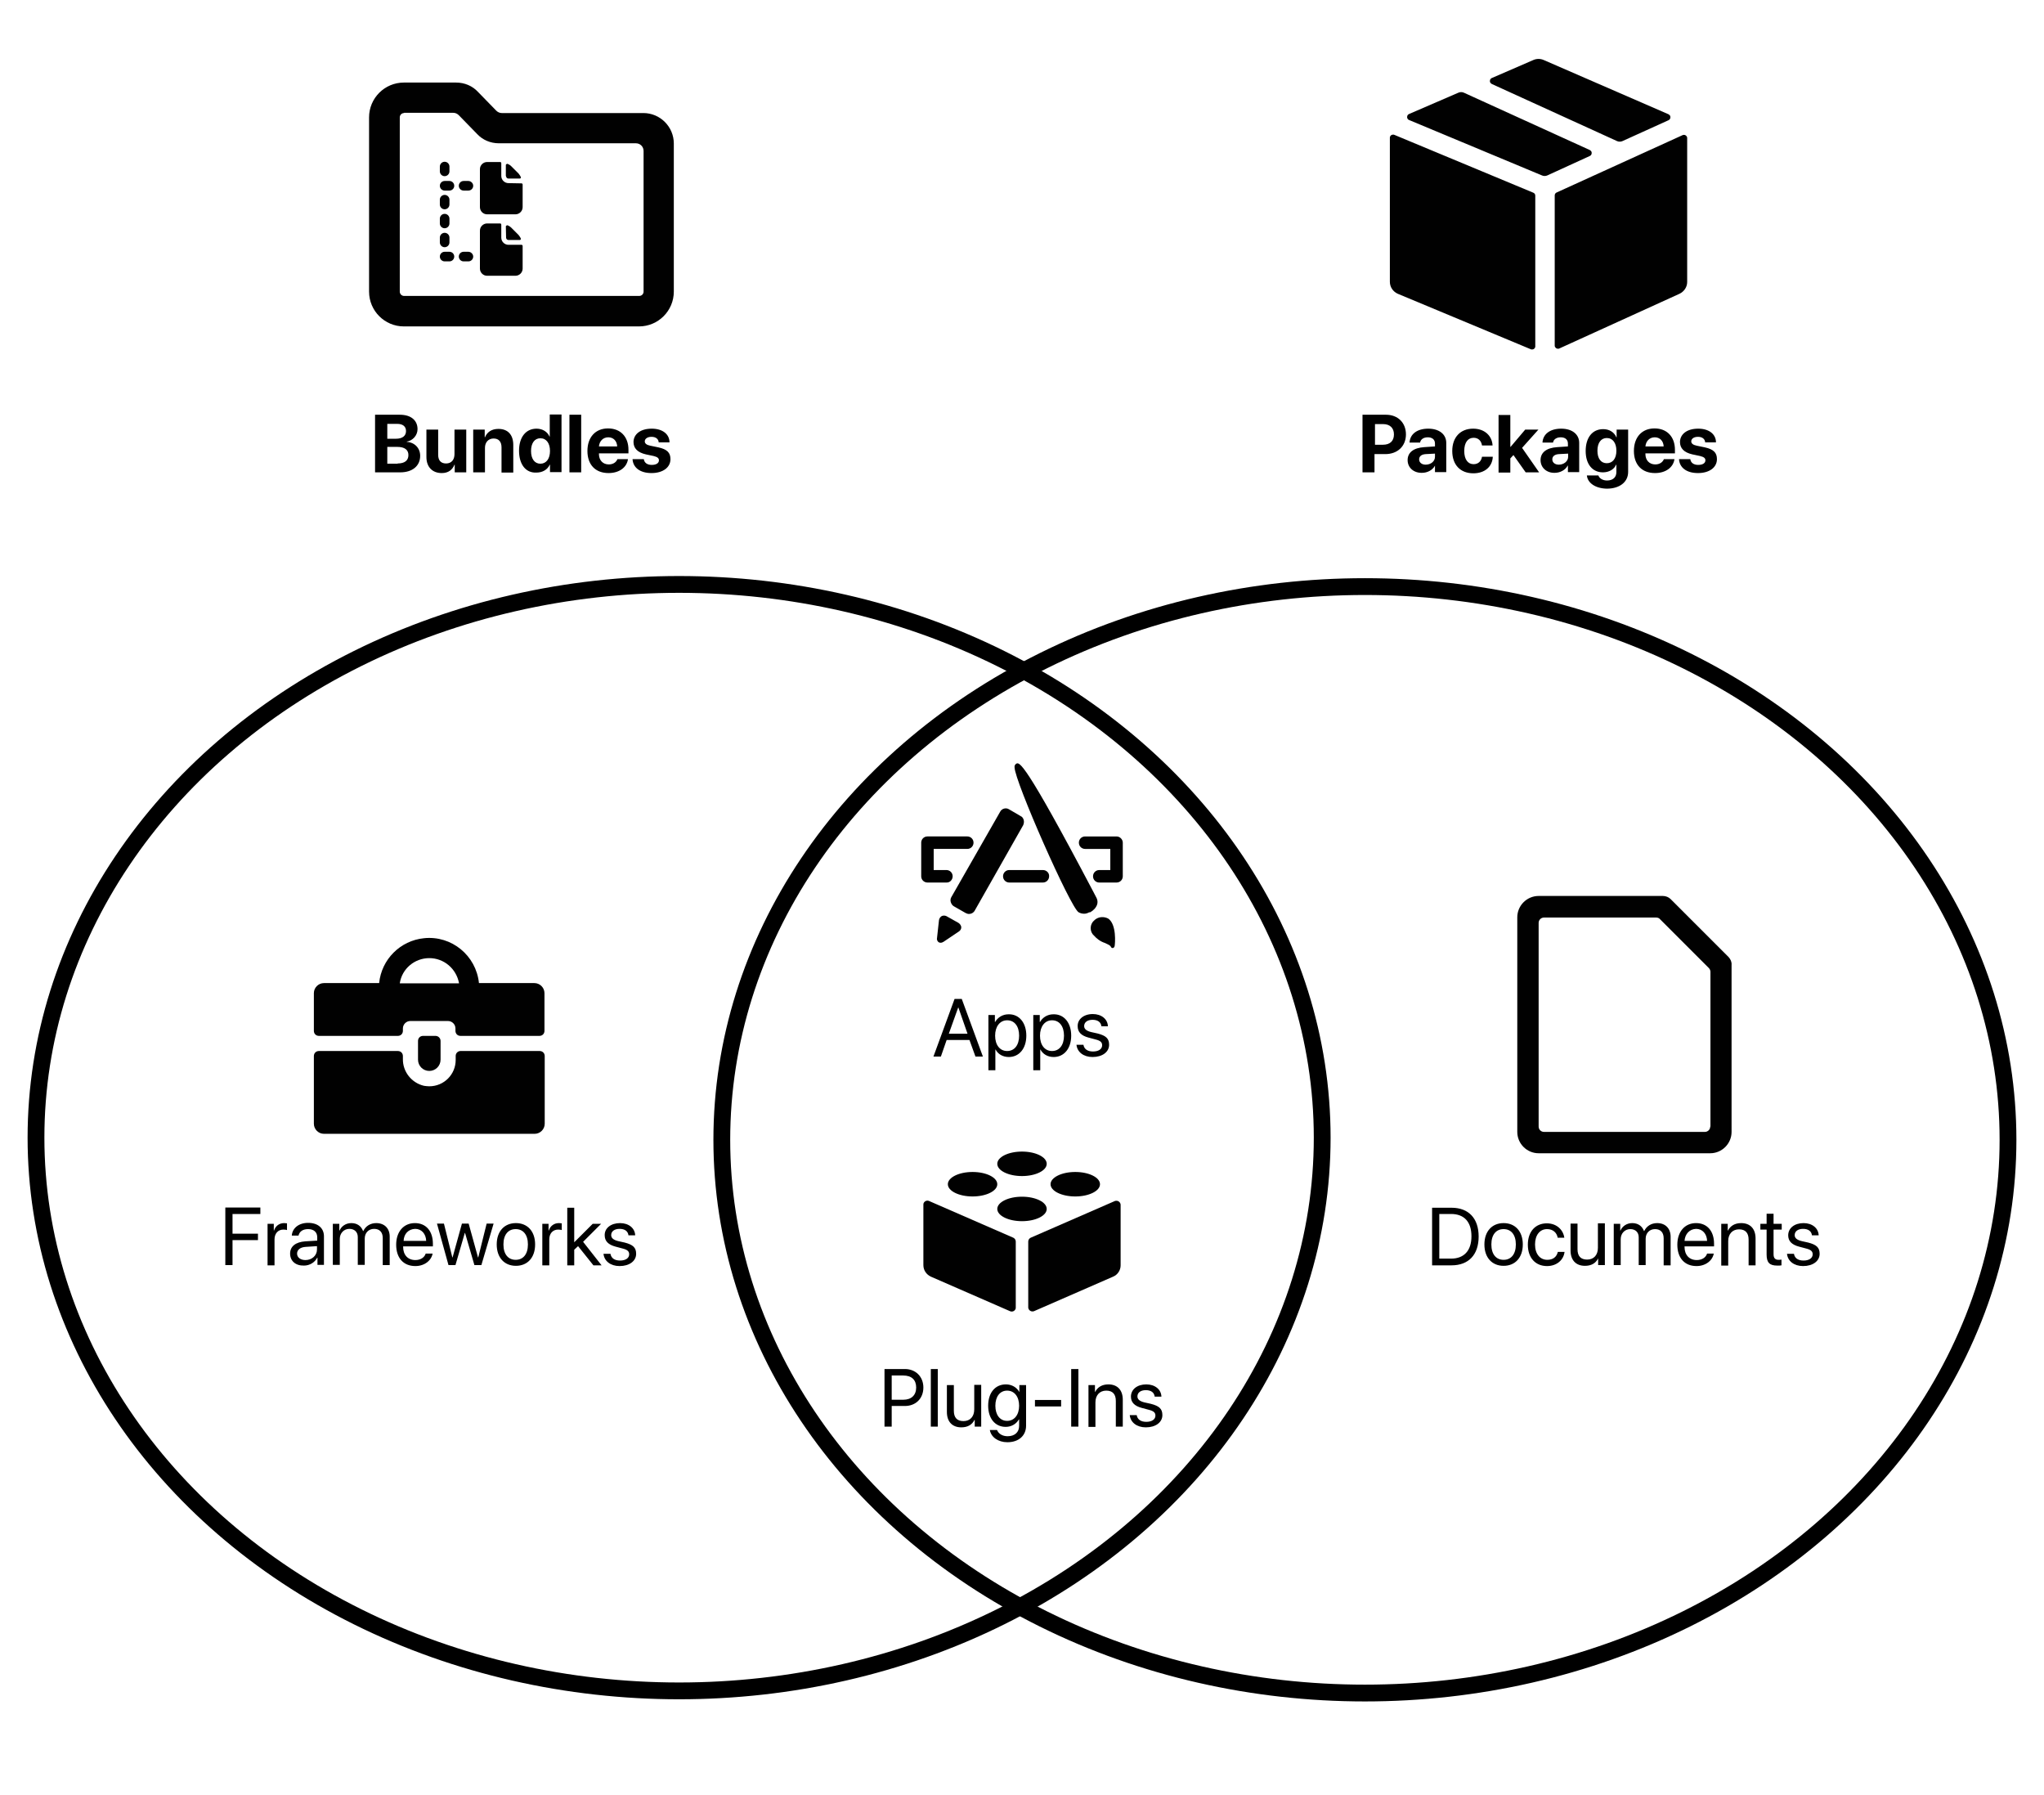
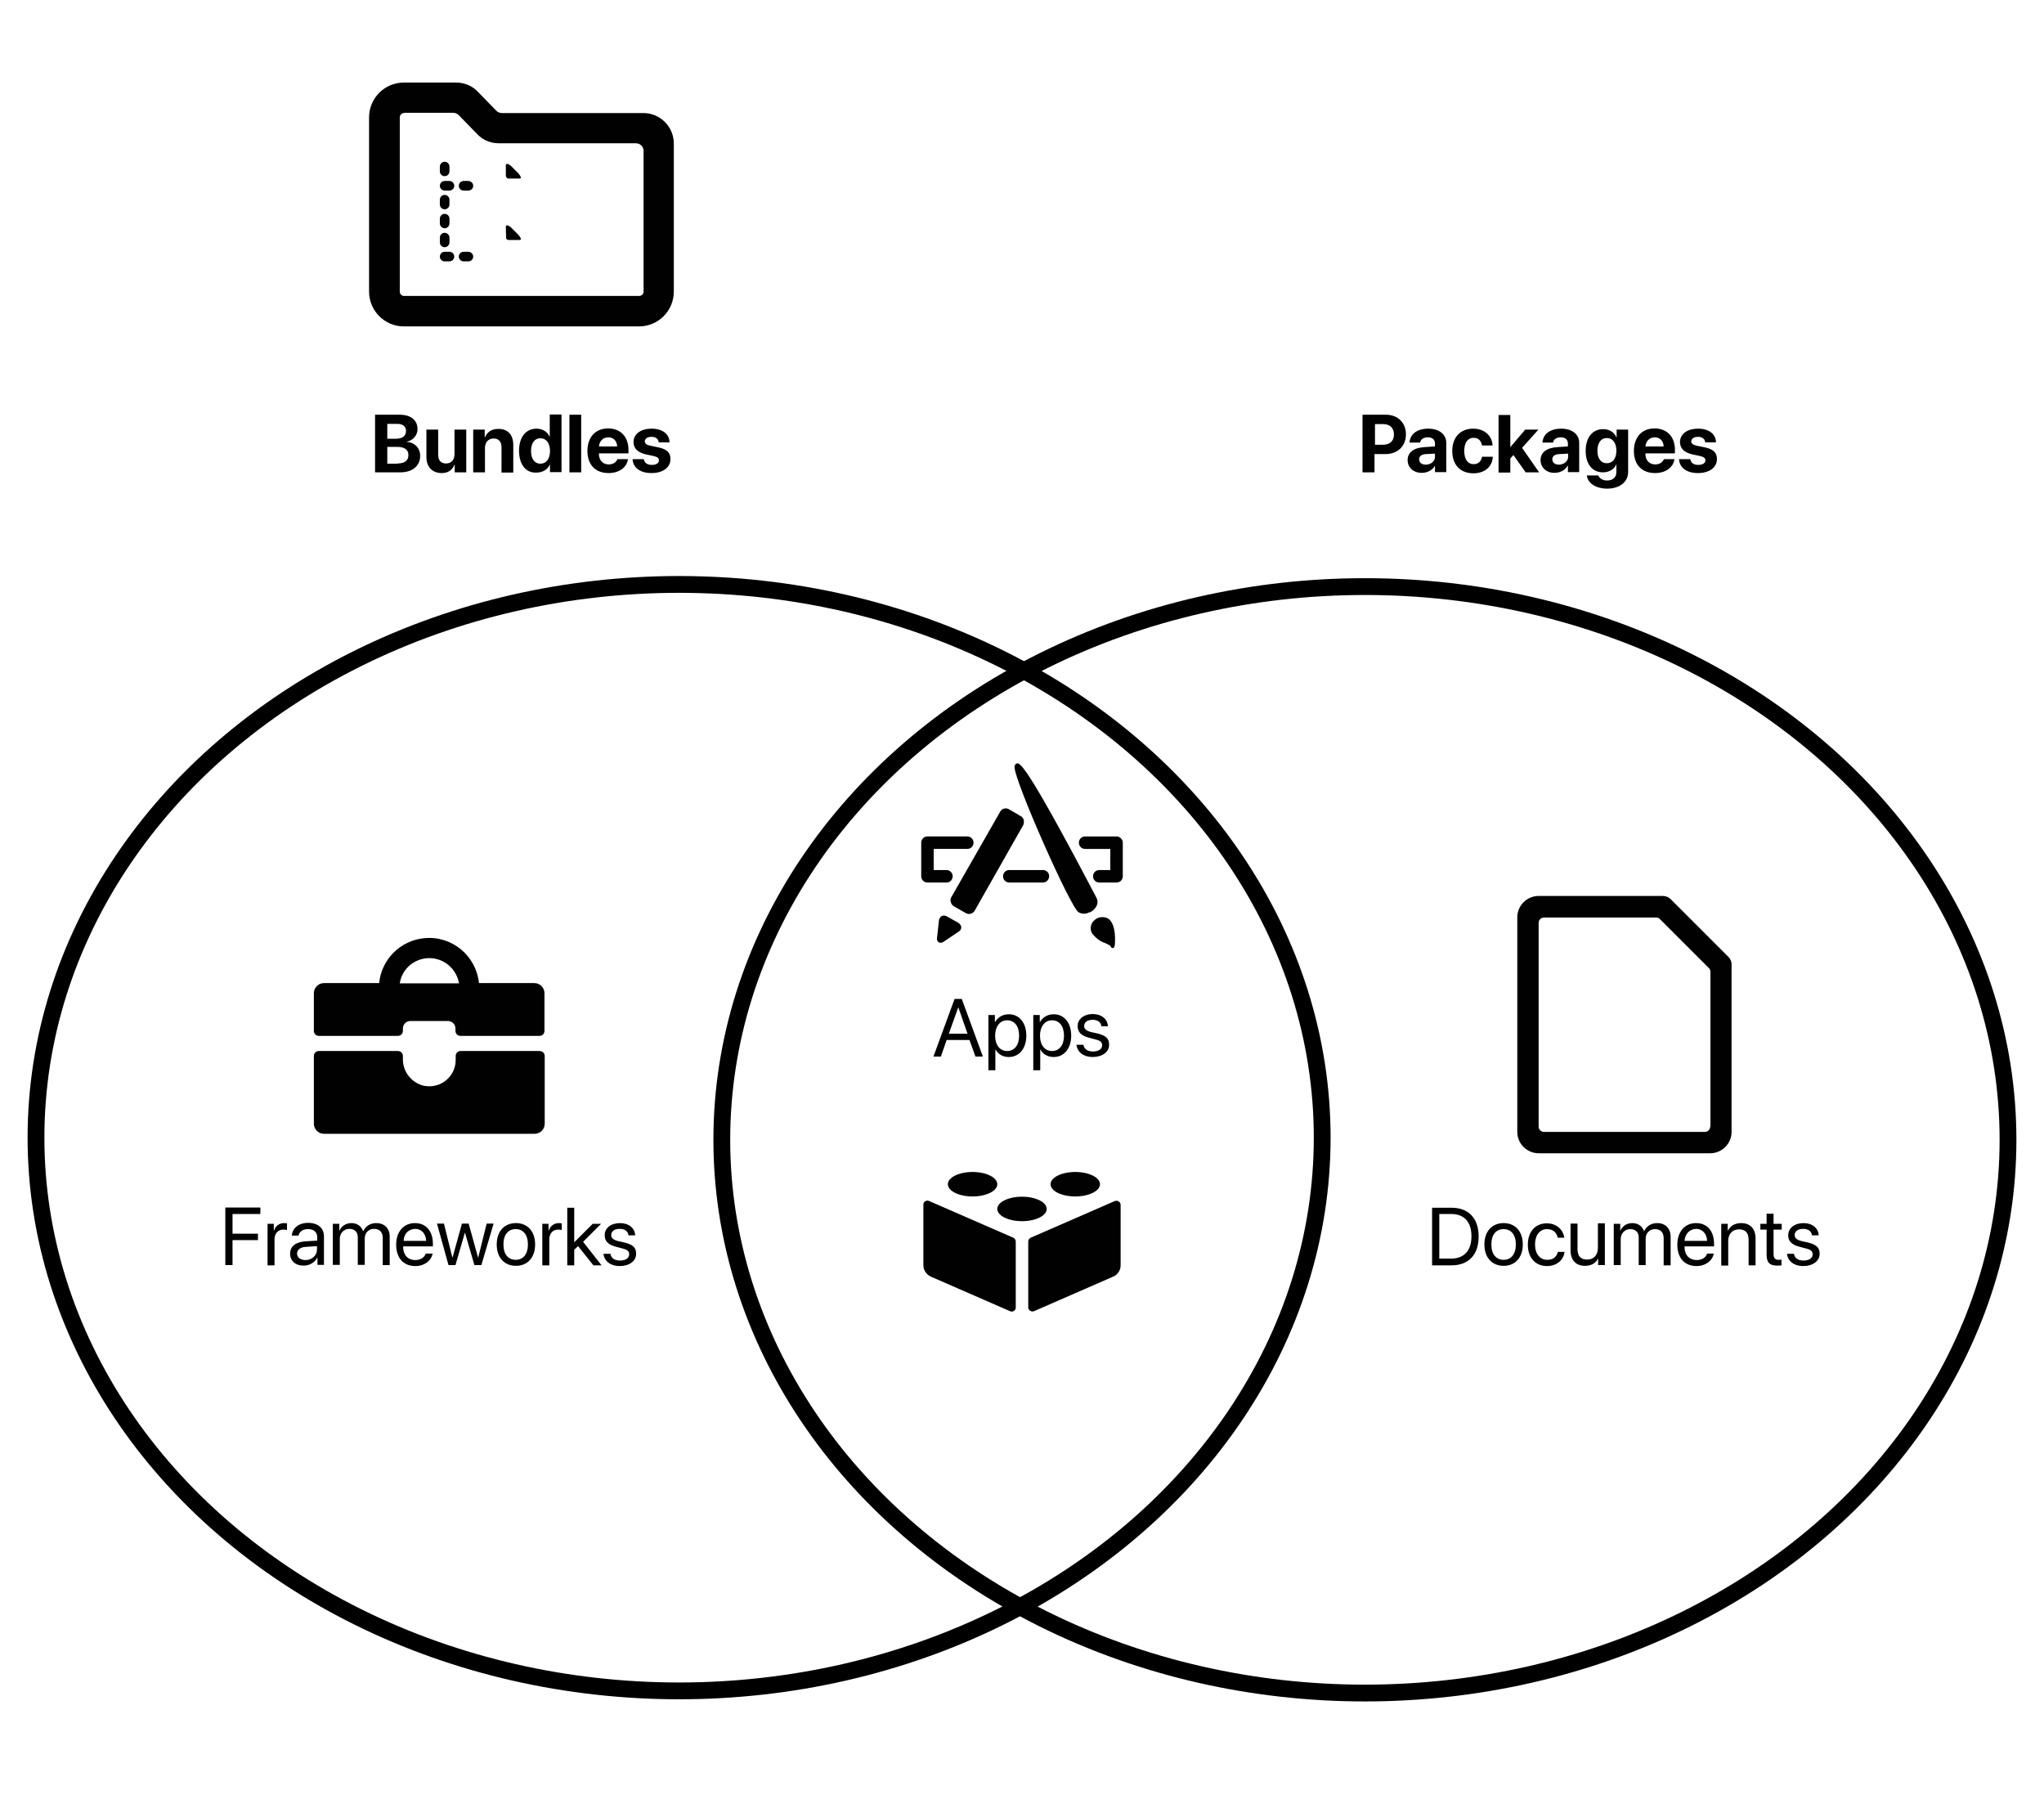
<svg xmlns="http://www.w3.org/2000/svg" id="Layer_1" viewBox="0 0 851.8 747.9" width="851.8" height="747.9">
  <style>.st0{fill:none;stroke:#000000;stroke-width:7;stroke-miterlimit:10;} .st1{fill:#010101;}</style>
  <ellipse class="st0" cx="283" cy="474" rx="268" ry="230.5" />
  <ellipse class="st0" cx="568.8" cy="474.9" rx="268" ry="230.5" />
  <path class="st1" d="M426.6 341.6c-.2-.7-.6-1.3-1.3-1.6l-4.8-2.8c-.6-.4-1.4-.5-2.1-.3-.7.2-1.3.7-1.6 1.3l-20.3 35.5c-.4.6-.5 1.4-.3 2.1.2.7.6 1.4 1.3 1.8l4.9 2.8c.4.2.9.4 1.4.4 1 0 1.9-.5 2.4-1.4l20.2-35.6c.3-.7.4-1.5.2-2.2zM399.4 384.5l-5-2.8c-.6-.3-1.4-.3-2 0-.6.4-1 1-1.1 1.7l-.8 7.3c-.2.7.1 1.5.7 1.9.2.1.5.2.8.2.4 0 .9-.2 1.2-.4l6.4-4.3c.6-.4 1-1 1-1.8-.1-.8-.6-1.4-1.2-1.8zM457.2 376.9c.3-.9.2-1.9-.2-2.7l-1.4-2.7c-28.9-54.9-30.8-54-32.1-53.3-.5.3-.8.9-.7 1.5 0 5.7 23.4 58.7 26.7 60.4.7.4 1.5.6 2.3.6.7 0 1.4-.2 2.1-.6h.4c1.3-.7 2.4-1.8 2.9-3.2zM461.8 382.7c-1.8-.9-3.9-.8-5.5.5l-.2.2c-1.8 1.4-2.1 4.1-.7 5.9l.3.3c1.3 1.5 2.9 2.7 4.8 3.3 1.1.5 2.2 1 2.4 1.5.1.4.5.6.8.6.4 0 .7-.4.8-.8.2-.9.9-9.1-2.7-11.5zM434.6 362.5h-14c-1.5 0-2.6 1.2-2.6 2.6 0 1.5 1.2 2.6 2.6 2.6h14c1.5 0 2.6-1.2 2.6-2.6.1-1.4-1.1-2.6-2.6-2.6zM397 365.1c0-1.5-1.2-2.6-2.6-2.6h-5.3v-8.8h14c1.5 0 2.6-1.2 2.6-2.6 0-1.5-1.2-2.6-2.6-2.6h-16.6c-1.5 0-2.6 1.2-2.6 2.6v14c0 1.5 1.2 2.6 2.6 2.6h7.9c1.4.1 2.6-1.1 2.6-2.6zM465.3 348.5h-13.1c-1.5 0-2.6 1.2-2.6 2.6 0 1.5 1.2 2.6 2.6 2.6h10.5v8.8h-4.6c-1.5 0-2.6 1.2-2.6 2.6 0 1.5 1.2 2.6 2.6 2.6h7.2c1.5 0 2.6-1.2 2.6-2.6v-14c0-1.4-1.2-2.6-2.6-2.6z" />
  <g>
    <path d="M404 433.3h-9.5l-2.4 6.9H389l8.8-24h3l8.8 24h-3.1l-2.5-6.9zm-8.6-2.6h7.8l-3.8-10.9h-.1l-3.9 10.9zM427.7 431.5c0 5.4-3 8.9-7.3 8.9-2.5 0-4.5-1.2-5.5-3.1h-.1v8.6h-2.9v-23h2.7v2.9h.1c1.1-1.9 3.1-3.2 5.6-3.2 4.4-.1 7.4 3.5 7.4 8.9zm-3 0c0-3.9-1.9-6.4-5-6.4-3 0-5 2.6-5 6.4 0 3.9 2 6.4 5 6.4 3.1 0 5-2.5 5-6.4zM446.4 431.5c0 5.4-3 8.9-7.3 8.9-2.5 0-4.5-1.2-5.5-3.1h-.1v8.6h-2.9v-23h2.7v2.9h.1c1.1-1.9 3.1-3.2 5.6-3.2 4.4-.1 7.4 3.5 7.4 8.9zm-3 0c0-3.9-1.9-6.4-5-6.4-3 0-5 2.6-5 6.4 0 3.9 2 6.4 5 6.4 3.1 0 5-2.5 5-6.4zM455.4 422.5c3.6 0 6.2 2.1 6.3 5.1H459c-.2-1.7-1.5-2.7-3.7-2.7-2.1 0-3.5 1-3.5 2.6 0 1.2.9 2 2.9 2.5l2.7.6c3.5.9 4.8 2.1 4.8 4.7 0 3-2.8 5.1-6.9 5.1-3.8 0-6.4-2.1-6.7-5.1h2.9c.3 1.8 1.7 2.8 4 2.8s3.8-1 3.8-2.6c0-1.2-.7-1.9-2.7-2.4l-3-.8c-3-.8-4.5-2.3-4.5-4.7-.1-2.9 2.5-5.1 6.3-5.1z" />
  </g>
  <g>
    <ellipse class="st1" cx="425.9" cy="503.7" rx="10.3" ry="5.1" />
-     <ellipse class="st1" cx="425.9" cy="484.9" rx="10.3" ry="5.1" />
    <ellipse class="st1" cx="448.1" cy="493.4" rx="10.3" ry="5.1" />
    <ellipse class="st1" cx="405.3" cy="493.4" rx="10.3" ry="5.1" />
    <path class="st1" d="M387.9 531.9l33 14.4c.9.4 1.9 0 2.3-.9.1-.2.1-.4.1-.7v-27.4c0-.7-.4-1.3-1-1.6l-35.1-15.3c-.9-.4-1.9 0-2.3.9-.1.2-.1.5-.1.7v25.1c0 2.1 1.2 3.9 3.1 4.8zM428.5 517.3v27.4c0 .9.8 1.7 1.7 1.7.2 0 .5 0 .7-.1l33-14.4c1.9-.8 3.1-2.7 3.1-4.7V502c0-.9-.8-1.7-1.7-1.7-.2 0-.5 0-.7.1l-35.1 15.3c-.6.3-1 .9-1 1.6z" />
    <g>
-       <path d="M377.1 570.4c4.5 0 7.7 3.2 7.7 7.7 0 4.6-3.2 7.7-7.7 7.7h-5.5v8.6h-3v-24h8.5zm-5.5 12.8h4.8c3.4 0 5.4-1.9 5.4-5.1 0-3.2-1.9-5-5.4-5h-4.8v10.1zM387.9 570.4h2.9v24h-2.9v-24zM408.9 594.4h-2.7v-2.8h-.1c-1 2-2.8 3.1-5.5 3.1-3.8 0-6-2.4-6-6.4v-11.2h2.9v10.7c0 2.8 1.3 4.3 4 4.3 2.8 0 4.5-1.9 4.5-4.9V577h2.9v17.4zM412.5 595.8h3c.6 1.6 2.3 2.6 4.4 2.6 3 0 4.8-1.7 4.8-4.3v-2.7h-.1c-1.1 1.9-3.1 3.1-5.5 3.1-4.4 0-7.3-3.5-7.3-8.8 0-5.4 2.9-8.9 7.4-8.9 2.4 0 4.5 1.2 5.6 3.2v-2.9h2.8V594c0 4.1-3 6.9-7.8 6.9-3.8 0-6.8-2.1-7.3-5.1zm12.2-10.1c0-3.8-2-6.3-5-6.3s-4.9 2.5-4.9 6.3 1.9 6.3 4.9 6.3c3 0 5-2.5 5-6.3zM431.3 586v-2.7h10.9v2.7h-10.9zM446.4 594.4v-24h3v24h-3zM453.6 577.1h2.7v2.8h.1c1-1.9 2.8-3.1 5.5-3.1 3.8 0 6 2.4 6 6.4v11.2H465v-10.7c0-2.8-1.3-4.3-4-4.3s-4.5 1.9-4.5 4.9v10.2h-2.9v-17.4zM477.7 576.8c3.6 0 6.2 2.1 6.3 5.1h-2.8c-.2-1.7-1.5-2.7-3.7-2.7-2.1 0-3.5 1-3.5 2.6 0 1.2.9 2 2.9 2.5l2.7.6c3.5.9 4.8 2.1 4.8 4.7 0 3-2.8 5.1-6.9 5.1-3.8 0-6.4-2.1-6.7-5.1h2.9c.3 1.8 1.7 2.8 4 2.8s3.8-1 3.8-2.6c0-1.2-.7-1.9-2.7-2.4l-3-.8c-3-.8-4.5-2.3-4.5-4.7 0-3 2.6-5.1 6.4-5.1z" />
-     </g>
+       </g>
  </g>
  <g>
    <path class="st1" d="M167.9 428.5c0-1.7 1.4-3.1 3.1-3.1h15.7c1.7 0 3.1 1.4 3.1 3.1v1c0 1.2.9 2.1 2.1 2.1h32.9c1.2 0 2.1-.9 2.1-2.1v-15.7c0-2.3-1.9-4.2-4.2-4.2h-23.1c-1.2-11.5-11.4-19.9-22.9-18.7-9.9 1-17.7 8.8-18.7 18.7h-23c-2.3 0-4.2 1.9-4.2 4.2v15.7c0 1.2.9 2.1 2.1 2.1h32.9c1.2 0 2.1-.9 2.1-2.1v-1zm11-29.3c6.1 0 11.3 4.4 12.4 10.5h-24.7c.9-6.1 6.2-10.5 12.3-10.5zM189.9 441.6c0 6.1-4.9 11-11 11-.7 0-1.5-.1-2.2-.2-5.2-1.2-8.9-5.9-8.8-11.2V440c0-1.2-.9-2.1-2.1-2.1h-32.9c-1.2 0-2.1.9-2.1 2.1v28.2c0 2.3 1.9 4.2 4.2 4.2h87.8c2.3 0 4.2-1.9 4.2-4.2V440c0-1.2-.9-2.1-2.1-2.1h-32.7c-1.2-.1-2.2.7-2.3 1.9v1.8z" />
-     <path class="st1" d="M181.5 431.6h-5.2c-1.2 0-2.1.9-2.1 2.1v7.8c0 2.6 2.1 4.7 4.7 4.7s4.7-2.1 4.7-4.7v-7.8c0-1.1-.9-2.1-2.1-2.1z" />
    <g>
      <path d="M93.9 527.1v-24h14.6v2.7H96.9v8.2h10.6v2.7H96.9v10.4h-3zM111.4 509.9h2.7v2.8h.1c.6-1.9 2.2-3.1 4.2-3.1.5 0 .9.1 1.2.1v2.8c-.2-.1-.8-.2-1.5-.2-2.2 0-3.7 1.6-3.7 4.1v10.8h-2.9v-17.3zM120.9 522.3c0-3 2.3-4.8 6.3-5.1l5-.3v-1.4c0-2.1-1.4-3.4-3.8-3.4-2.2 0-3.6 1-4 2.7h-2.8c.2-3 2.8-5.3 6.8-5.3 4.1 0 6.6 2.2 6.6 5.6V527h-2.7v-3h-.1c-1 2-3.2 3.3-5.5 3.3-3.5.1-5.8-1.9-5.8-5zm11.2-1.7v-1.4l-4.6.3c-2.3.1-3.7 1.2-3.7 2.8 0 1.6 1.4 2.7 3.5 2.7 2.7 0 4.8-1.9 4.8-4.4zM138.7 509.9h2.7v2.8h.1c.8-1.8 2.6-3.1 4.9-3.1 2.4 0 4.1 1.2 4.9 3.3h.1c1-2.1 3-3.3 5.4-3.3 3.4 0 5.6 2.2 5.6 5.6v11.9h-2.9v-11.3c0-2.4-1.3-3.8-3.6-3.8s-3.9 1.7-3.9 4v11h-2.9v-11.6c0-2.1-1.4-3.4-3.5-3.4-2.3 0-4 1.8-4 4.2V527h-2.9v-17.1zM180.3 522.2c-.5 3-3.4 5.3-7.2 5.3-5 0-8-3.4-8-8.9 0-5.4 3.1-9 7.8-9 4.7 0 7.5 3.4 7.5 8.6v1.1H168v.2c0 3.3 1.9 5.5 5.1 5.5 2.2 0 3.8-1.1 4.3-2.7h2.9zm-12.1-5.2h9.4c-.1-2.9-1.9-5-4.6-5-2.8.1-4.7 2.1-4.8 5zM200.6 527.1h-2.9l-3.9-13.4h-.1l-3.9 13.4h-2.9l-4.8-17.3h2.9l3.5 14.1h.1l3.9-14.1h2.8l3.9 14.1h.1l3.5-14.1h2.9l-5.1 17.3zM207 518.5c0-5.5 3.2-8.9 8-8.9s8 3.4 8 8.9-3.2 8.9-8 8.9-8-3.4-8-8.9zm13 0c0-4.1-2-6.4-5.1-6.4s-5.1 2.3-5.1 6.4 2 6.4 5.1 6.4 5.1-2.3 5.1-6.4zM225.9 509.9h2.7v2.8h.1c.6-1.9 2.2-3.1 4.2-3.1.5 0 .9.1 1.2.1v2.8c-.2-.1-.8-.2-1.5-.2-2.2 0-3.7 1.6-3.7 4.1v10.8H226v-17.3zM247 509.9h3.5l-7.5 7.5 7.7 9.8h-3.4l-6.4-8-1.6 1.5v6.5h-2.9v-24h2.9v14.4l7.7-7.7zM258.4 509.6c3.6 0 6.2 2.1 6.3 5.1h-2.8c-.2-1.7-1.5-2.7-3.7-2.7-2.1 0-3.5 1-3.5 2.6 0 1.2.9 2 2.9 2.5l2.7.6c3.5.9 4.8 2.1 4.8 4.7 0 3-2.8 5.1-6.9 5.1-3.8 0-6.4-2.1-6.7-5.1h2.9c.3 1.8 1.7 2.8 4 2.8s3.8-1 3.8-2.6c0-1.2-.7-1.9-2.7-2.4l-3-.8c-3-.8-4.5-2.3-4.5-4.7-.1-3 2.6-5.1 6.4-5.1z" />
    </g>
  </g>
  <g>
    <path class="st1" d="M720.4 398.8l-24.2-24.2c-.8-.8-2-1.3-3.2-1.3h-51.8c-4.9 0-8.9 4-8.9 8.9v89.4c0 4.9 4 8.9 8.9 8.9h71.5c4.9 0 8.9-4 8.9-8.9V402c.1-1.2-.4-2.3-1.2-3.2zm-7.7 70.6c0 1.2-1 2.2-2.2 2.2h-67.1c-1.2 0-2.2-1-2.2-2.2v-84.9c0-1.2 1-2.2 2.2-2.2h46.8c.6 0 1.2.2 1.6.7l20.3 20.3c.4.4.7 1 .7 1.6v64.5z" />
    <path d="M604.9 503.2c7.1 0 11.3 4.4 11.3 12s-4.2 12-11.3 12h-8.1v-24h8.1zm-5.1 21.2h4.9c5.4 0 8.5-3.3 8.5-9.3 0-6-3-9.3-8.5-9.3h-4.9v18.6zM618.6 518.5c0-5.5 3.2-8.9 8-8.9s8 3.4 8 8.9-3.2 8.9-8 8.9-8-3.4-8-8.9zm13.1 0c0-4.1-2-6.4-5.1-6.4s-5.1 2.3-5.1 6.4c0 4.1 2 6.4 5.1 6.4s5.1-2.3 5.1-6.4zM649.1 515.5c-.4-1.9-1.9-3.4-4.4-3.4-3 0-5 2.5-5 6.4 0 4 2.1 6.4 5.1 6.4 2.4 0 3.9-1.2 4.4-3.3h2.8c-.4 3.4-3.3 5.9-7.3 5.9-4.8 0-8-3.4-8-8.9s3.2-8.9 7.9-8.9c4.3 0 6.9 2.9 7.3 6h-2.8zM668.8 527.1H666v-2.8c-1 2-2.8 3.1-5.5 3.1-3.8 0-6-2.4-6-6.4v-11.2h2.9v10.7c0 2.8 1.3 4.3 4 4.3 2.8 0 4.5-1.9 4.5-4.9v-10.2h2.9v17.4zM672.5 509.9h2.7v2.8h.1c.8-1.8 2.6-3.1 4.9-3.1 2.4 0 4.1 1.2 4.9 3.3h.1c1-2.1 3-3.3 5.4-3.3 3.4 0 5.6 2.2 5.6 5.7v11.9h-2.9v-11.3c0-2.4-1.3-3.8-3.6-3.8s-3.9 1.7-3.9 4v11h-2.9v-11.6c0-2.1-1.4-3.4-3.5-3.4-2.3 0-4 1.8-4 4.2v10.8h-2.9v-17.2zM714.2 522.2c-.5 3-3.4 5.3-7.2 5.3-5 0-8-3.4-8-8.9 0-5.4 3.1-9 7.8-9 4.7 0 7.5 3.4 7.5 8.6v1.1H702v.2c0 3.3 1.9 5.5 5.1 5.5 2.2 0 3.8-1.1 4.3-2.7h2.8zM702 517h9.4c-.1-2.9-1.9-5-4.6-5-2.7.1-4.6 2.1-4.8 5zM717.3 509.9h2.7v2.8h.1c1-1.9 2.8-3.1 5.5-3.1 3.8 0 6 2.4 6 6.4v11.2h-2.9v-10.7c0-2.8-1.3-4.3-4-4.3s-4.5 1.9-4.5 4.9v10.2h-2.9v-17.4zM739.1 505.7v4.2h3.4v2.4h-3.4v10.3c0 1.6.7 2.3 2.1 2.3.3 0 1 0 1.2-.1v2.4c-.3.1-1.1.1-1.8.1-3.2 0-4.4-1.3-4.4-4.6v-10.4h-2.6v-2.4h2.6v-4.2h2.9zM751.6 509.6c3.6 0 6.2 2.1 6.3 5.1h-2.8c-.2-1.7-1.5-2.7-3.7-2.7-2.1 0-3.5 1-3.5 2.6 0 1.2.9 2 2.9 2.5l2.7.6c3.5.9 4.8 2.1 4.8 4.7 0 3-2.8 5.1-6.9 5.1-3.8 0-6.4-2.1-6.7-5.1h2.9c.3 1.8 1.7 2.8 4 2.8s3.8-1 3.8-2.6c0-1.2-.7-1.9-2.7-2.4l-3-.8c-3-.8-4.5-2.3-4.5-4.7 0-3 2.6-5.1 6.4-5.1z" />
  </g>
  <g>
    <path class="st1" d="M210.9 73.4c0 .5.4 1 1 1h4.7c.2 0 .3-.1.4-.2.1-.1.1-.3 0-.5-.2-.5-.6-1-.9-1.4l-3.1-3.1c-.4-.4-.9-.7-1.4-.9-.2-.1-.5 0-.7.2 0 .1-.1.1-.1.2v4.7z" />
-     <path class="st1" d="M211.9 76.3c-1.6 0-3-1.3-3-3V68c0-.3-.2-.5-.5-.5H203c-1.6 0-3 1.3-3 3v15.8c0 1.6 1.3 3 3 3h11.8c1.6 0 3-1.3 3-3v-9.4c0-.3-.2-.5-.5-.5l-5.4-.1zM211.9 102c-1.6 0-3-1.3-3-3v-5.4c0-.3-.2-.5-.5-.5H203c-1.6 0-3 1.3-3 3v15.8c0 1.6 1.3 3 3 3h11.8c1.6 0 3-1.3 3-3v-9.4c0-.3-.2-.5-.5-.5h-5.4z" />
    <path class="st1" d="M210.9 99c0 .5.4 1 1 1h4.7c.2 0 .3-.1.4-.2.1-.1.1-.3 0-.5-.2-.5-.6-1-.9-1.4l-3.1-3.1c-.4-.4-.9-.7-1.4-.9-.2-.1-.5 0-.7.2 0 .1-.1.1-.1.2l.1 4.7zM185.3 73.4c1.1 0 2-.9 2-2v-2c0-1.1-.9-2-2-2s-2 .9-2 2v2c0 1.1.9 2 2 2zM185.3 87.2c1.1 0 2-.9 2-2v-2c0-1.1-.9-2-2-2s-2 .9-2 2v2c0 1.1.9 2 2 2zM187.3 75.4h-2c-1.1 0-2 .9-2 2s.9 2 2 2h2c1.1 0 2-.9 2-2s-.9-2-2-2zM183.3 93.1c0 1.1.9 2 2 2s2-.9 2-2v-2c0-1.1-.9-2-2-2s-2 .9-2 2v2zM183.3 101c0 1.1.9 2 2 2s2-.9 2-2v-2c0-1.1-.9-2-2-2s-2 .9-2 2v2zM187.3 104.9h-2c-1.1 0-2 .9-2 2s.9 2 2 2h2c1.1 0 2-.9 2-2s-.9-2-2-2zM195.2 75.4h-2c-1.1 0-2 .9-2 2s.9 2 2 2h2c1.1 0 2-.9 2-2s-1-2-2-2zM195.2 104.9h-2c-1.1 0-2 .9-2 2s.9 2 2 2h2c1.1 0 2-.9 2-2s-1-2-2-2z" />
    <path class="st1" d="M266.3 136h-98c-8 0-14.5-6.5-14.5-14.5V48.9c0-8 6.5-14.5 14.5-14.5h21.8c3.5 0 6.8 1.4 9.1 3.9l7.6 7.8c.6.6 1.4 1 2.3 1h59c7 0 12.7 5.7 12.7 12.7v61.7c0 8-6.5 14.5-14.5 14.5zm-97.9-88.9c-1 0-1.8.8-1.8 1.8v72.6c0 1 .8 1.8 1.8 1.8h98c1 0 1.8-.8 1.8-1.8V62.9c0-1.8-1.4-3.2-3.2-3.2h-57.1c-3.5 0-6.8-1.4-9.1-3.9l-7.6-7.8c-.6-.6-1.4-1-2.3-1h-20.5z" />
    <g>
      <path d="M156.3 196.8v-24h10.4c4.5 0 7.3 2.3 7.3 6 0 2.6-2 4.8-4.5 5.2v.1c3.3.2 5.6 2.6 5.6 5.8 0 4.2-3.2 6.9-8.3 6.9h-10.5zm5.1-14h3.6c2.7 0 4.2-1.2 4.2-3.2 0-1.9-1.3-3-3.7-3h-4.1v6.2zm4.3 10.3c2.9 0 4.5-1.2 4.5-3.5 0-2.2-1.6-3.4-4.6-3.4h-4.2v7h4.3zM194.2 196.8h-4.7v-3.2h-.1c-.9 2.2-2.6 3.5-5.3 3.5-3.9 0-6.4-2.5-6.4-6.7V179h4.9v10.5c0 2.4 1.2 3.6 3.3 3.6 2.2 0 3.5-1.5 3.5-3.9V179h4.9v17.8zM197.3 179h4.7v3.2h.1c.9-2.2 2.8-3.5 5.6-3.5 4 0 6.2 2.5 6.2 6.7v11.5H209v-10.5c0-2.3-1.1-3.7-3.3-3.7s-3.6 1.6-3.6 3.9v10.2h-4.9V179zM216.3 187.8c0-5.6 2.8-9.2 7.3-9.2 2.6 0 4.6 1.4 5.4 3.3h.1v-9.2h4.9v24h-4.8v-3.1h-.1c-.9 2-2.9 3.3-5.6 3.3-4.4.2-7.2-3.4-7.2-9.1zm5 .1c0 3.3 1.5 5.3 3.9 5.3s4-2 4-5.3c0-3.2-1.5-5.3-4-5.3-2.4 0-3.9 2-3.9 5.3zM237.3 172.8h4.9v24h-4.9v-24zM261.7 191.3c-.5 3.5-3.7 5.8-8.1 5.8-5.5 0-8.8-3.5-8.8-9.2 0-5.7 3.3-9.4 8.6-9.4 5.2 0 8.5 3.5 8.5 8.9v1.5h-12.3v.3c0 2.5 1.6 4.3 4.1 4.3 1.8 0 3.1-.9 3.6-2.2h4.4zm-12.1-5.3h7.6c-.1-2.3-1.6-3.8-3.7-3.8-2.2 0-3.7 1.6-3.9 3.8zM271.6 178.6c4.5 0 7.4 2.3 7.4 5.7h-4.5c-.1-1.4-1.2-2.3-3-2.3-1.7 0-2.8.8-2.8 1.9 0 .9.8 1.5 2.3 1.8l3.4.7c3.6.8 5 2.2 5 4.9 0 3.5-3.2 5.8-7.9 5.8-4.8 0-7.7-2.3-7.9-5.8h4.7c.2 1.5 1.4 2.4 3.3 2.4 1.8 0 3-.7 3-1.9 0-.9-.6-1.4-2.2-1.8l-3.3-.7c-3.4-.8-5.1-2.5-5.1-5.2.1-3.3 3-5.5 7.6-5.5z" />
    </g>
    <g>
      <path d="M577.6 172.8c4.9 0 8.3 3.3 8.3 8.2 0 4.9-3.5 8.2-8.6 8.2h-4.5v7.6h-5v-24h9.8zm-4.7 12.5h3.4c2.9 0 4.6-1.5 4.6-4.3 0-2.7-1.7-4.3-4.5-4.3H573v8.6zM586.6 191.7c0-3.2 2.5-5.1 6.9-5.4l4.5-.3v-1.2c0-1.7-1.2-2.6-3-2.6s-3 .9-3.2 2.2h-4.4c.2-3.5 3.1-5.8 7.8-5.8 4.6 0 7.5 2.4 7.5 5.9v12.2H598V194c-1 1.9-3.2 3-5.4 3-3.4.1-6-2.1-6-5.3zm11.4-1.4V189l-3.8.2c-1.8.1-2.8.9-2.8 2.2 0 1.3 1.1 2.2 2.7 2.2 2.2 0 3.9-1.4 3.9-3.3zM617.6 185.6c-.3-1.9-1.5-3.2-3.5-3.2-2.4 0-3.9 2-3.9 5.5s1.5 5.5 3.9 5.5c1.9 0 3.2-1.2 3.5-3.1h4.5c-.2 4.2-3.4 6.9-8.1 6.9-5.4 0-8.8-3.5-8.8-9.3 0-5.7 3.4-9.3 8.7-9.3 4.8 0 7.9 3 8.1 7h-4.4zM635.6 179h5.5l-6.8 7.6 7.1 10.2h-5.6l-5.1-7.2-1.3 1.4v5.9h-4.9v-24h4.9v13.3h.1l6.1-7.2zM642 191.7c0-3.2 2.5-5.1 6.9-5.4l4.5-.3v-1.2c0-1.7-1.2-2.6-3-2.6s-3 .9-3.2 2.2h-4.4c.2-3.5 3.1-5.8 7.8-5.8 4.6 0 7.5 2.4 7.5 5.9v12.2h-4.7V194h-.1c-1 1.9-3.2 3-5.4 3-3.3.1-5.9-2.1-5.9-5.3zm11.5-1.4V189l-3.8.2c-1.8.1-2.8.9-2.8 2.2 0 1.3 1.1 2.2 2.7 2.2 2.1 0 3.9-1.4 3.9-3.3zM661.3 198.1h4.8c.4 1.2 1.8 2.1 3.6 2.1 2.5 0 3.9-1.4 3.9-3.5v-3.1h-.1c-.8 1.9-2.9 3.2-5.5 3.2-4.4 0-7.2-3.4-7.2-8.9 0-5.6 2.8-9.1 7.3-9.1 2.6 0 4.6 1.3 5.5 3.4h.1V179h4.8v17.6c0 4.3-3.6 7-8.9 7-4.8-.1-8-2.4-8.3-5.5zm12.3-10.3c0-3.2-1.5-5.3-4-5.3-2.4 0-3.9 2-3.9 5.3s1.5 5.2 3.9 5.2 4-1.9 4-5.2zM697.8 191.3c-.5 3.5-3.7 5.8-8.1 5.8-5.5 0-8.8-3.5-8.8-9.2 0-5.7 3.3-9.4 8.6-9.4 5.2 0 8.5 3.5 8.5 8.9v1.5h-12.3v.3c0 2.5 1.6 4.3 4.1 4.3 1.8 0 3.1-.9 3.6-2.2h4.4zm-12.1-5.3h7.6c-.1-2.3-1.6-3.8-3.7-3.8-2.2 0-3.7 1.6-3.9 3.8zM707.7 178.6c4.5 0 7.4 2.3 7.4 5.7h-4.5c-.1-1.4-1.2-2.3-3-2.3-1.7 0-2.8.8-2.8 1.9 0 .9.8 1.5 2.3 1.8l3.4.7c3.6.8 5 2.2 5 4.9 0 3.5-3.2 5.8-7.9 5.8-4.8 0-7.7-2.3-7.9-5.8h4.7c.2 1.5 1.4 2.4 3.3 2.4 1.8 0 3-.7 3-1.9 0-.9-.6-1.4-2.2-1.8l-3.3-.7c-3.4-.8-5.1-2.5-5.1-5.2.1-3.3 3-5.5 7.6-5.5z" />
      <g>
-         <path class="st1" d="M662.5 65c.7-.3 1-1.1.7-1.8-.1-.3-.4-.5-.7-.7L610 38.6c-.7-.3-1.5-.3-2.2 0l-20.6 8.9c-.7.3-1 1.1-.7 1.8.1.3.4.6.7.7l55.4 23.1c.7.3 1.5.3 2.2 0l17.7-8.1zM695.3 50.1c.7-.3 1-1.1.7-1.8-.1-.3-.4-.5-.7-.7l-52-22.6c-1.4-.6-2.9-.6-4.3 0l-17.3 7.5c-.7.3-1 1.1-.7 1.8.1.3.4.5.7.7l52.2 23.8c.7.3 1.5.3 2.2 0l19.2-8.7zM581.1 56.2c-.7-.3-1.5 0-1.8.7-.1.2-.1.3-.1.5v60c0 2.2 1.3 4.1 3.3 5l55.4 23.1c.7.3 1.5 0 1.8-.7.1-.2.1-.3.1-.5V81.5c0-.5-.3-1-.8-1.2l-57.9-24.1zM647.9 144c0 .7.6 1.3 1.4 1.3.2 0 .4 0 .5-.1l50.1-22.8c1.9-.9 3.2-2.8 3.2-4.9v-60c0-.7-.6-1.3-1.3-1.3-.2 0-.4 0-.6.1l-52.5 23.9c-.5.2-.8.7-.8 1.2V144z" />
-       </g>
+         </g>
    </g>
  </g>
</svg>